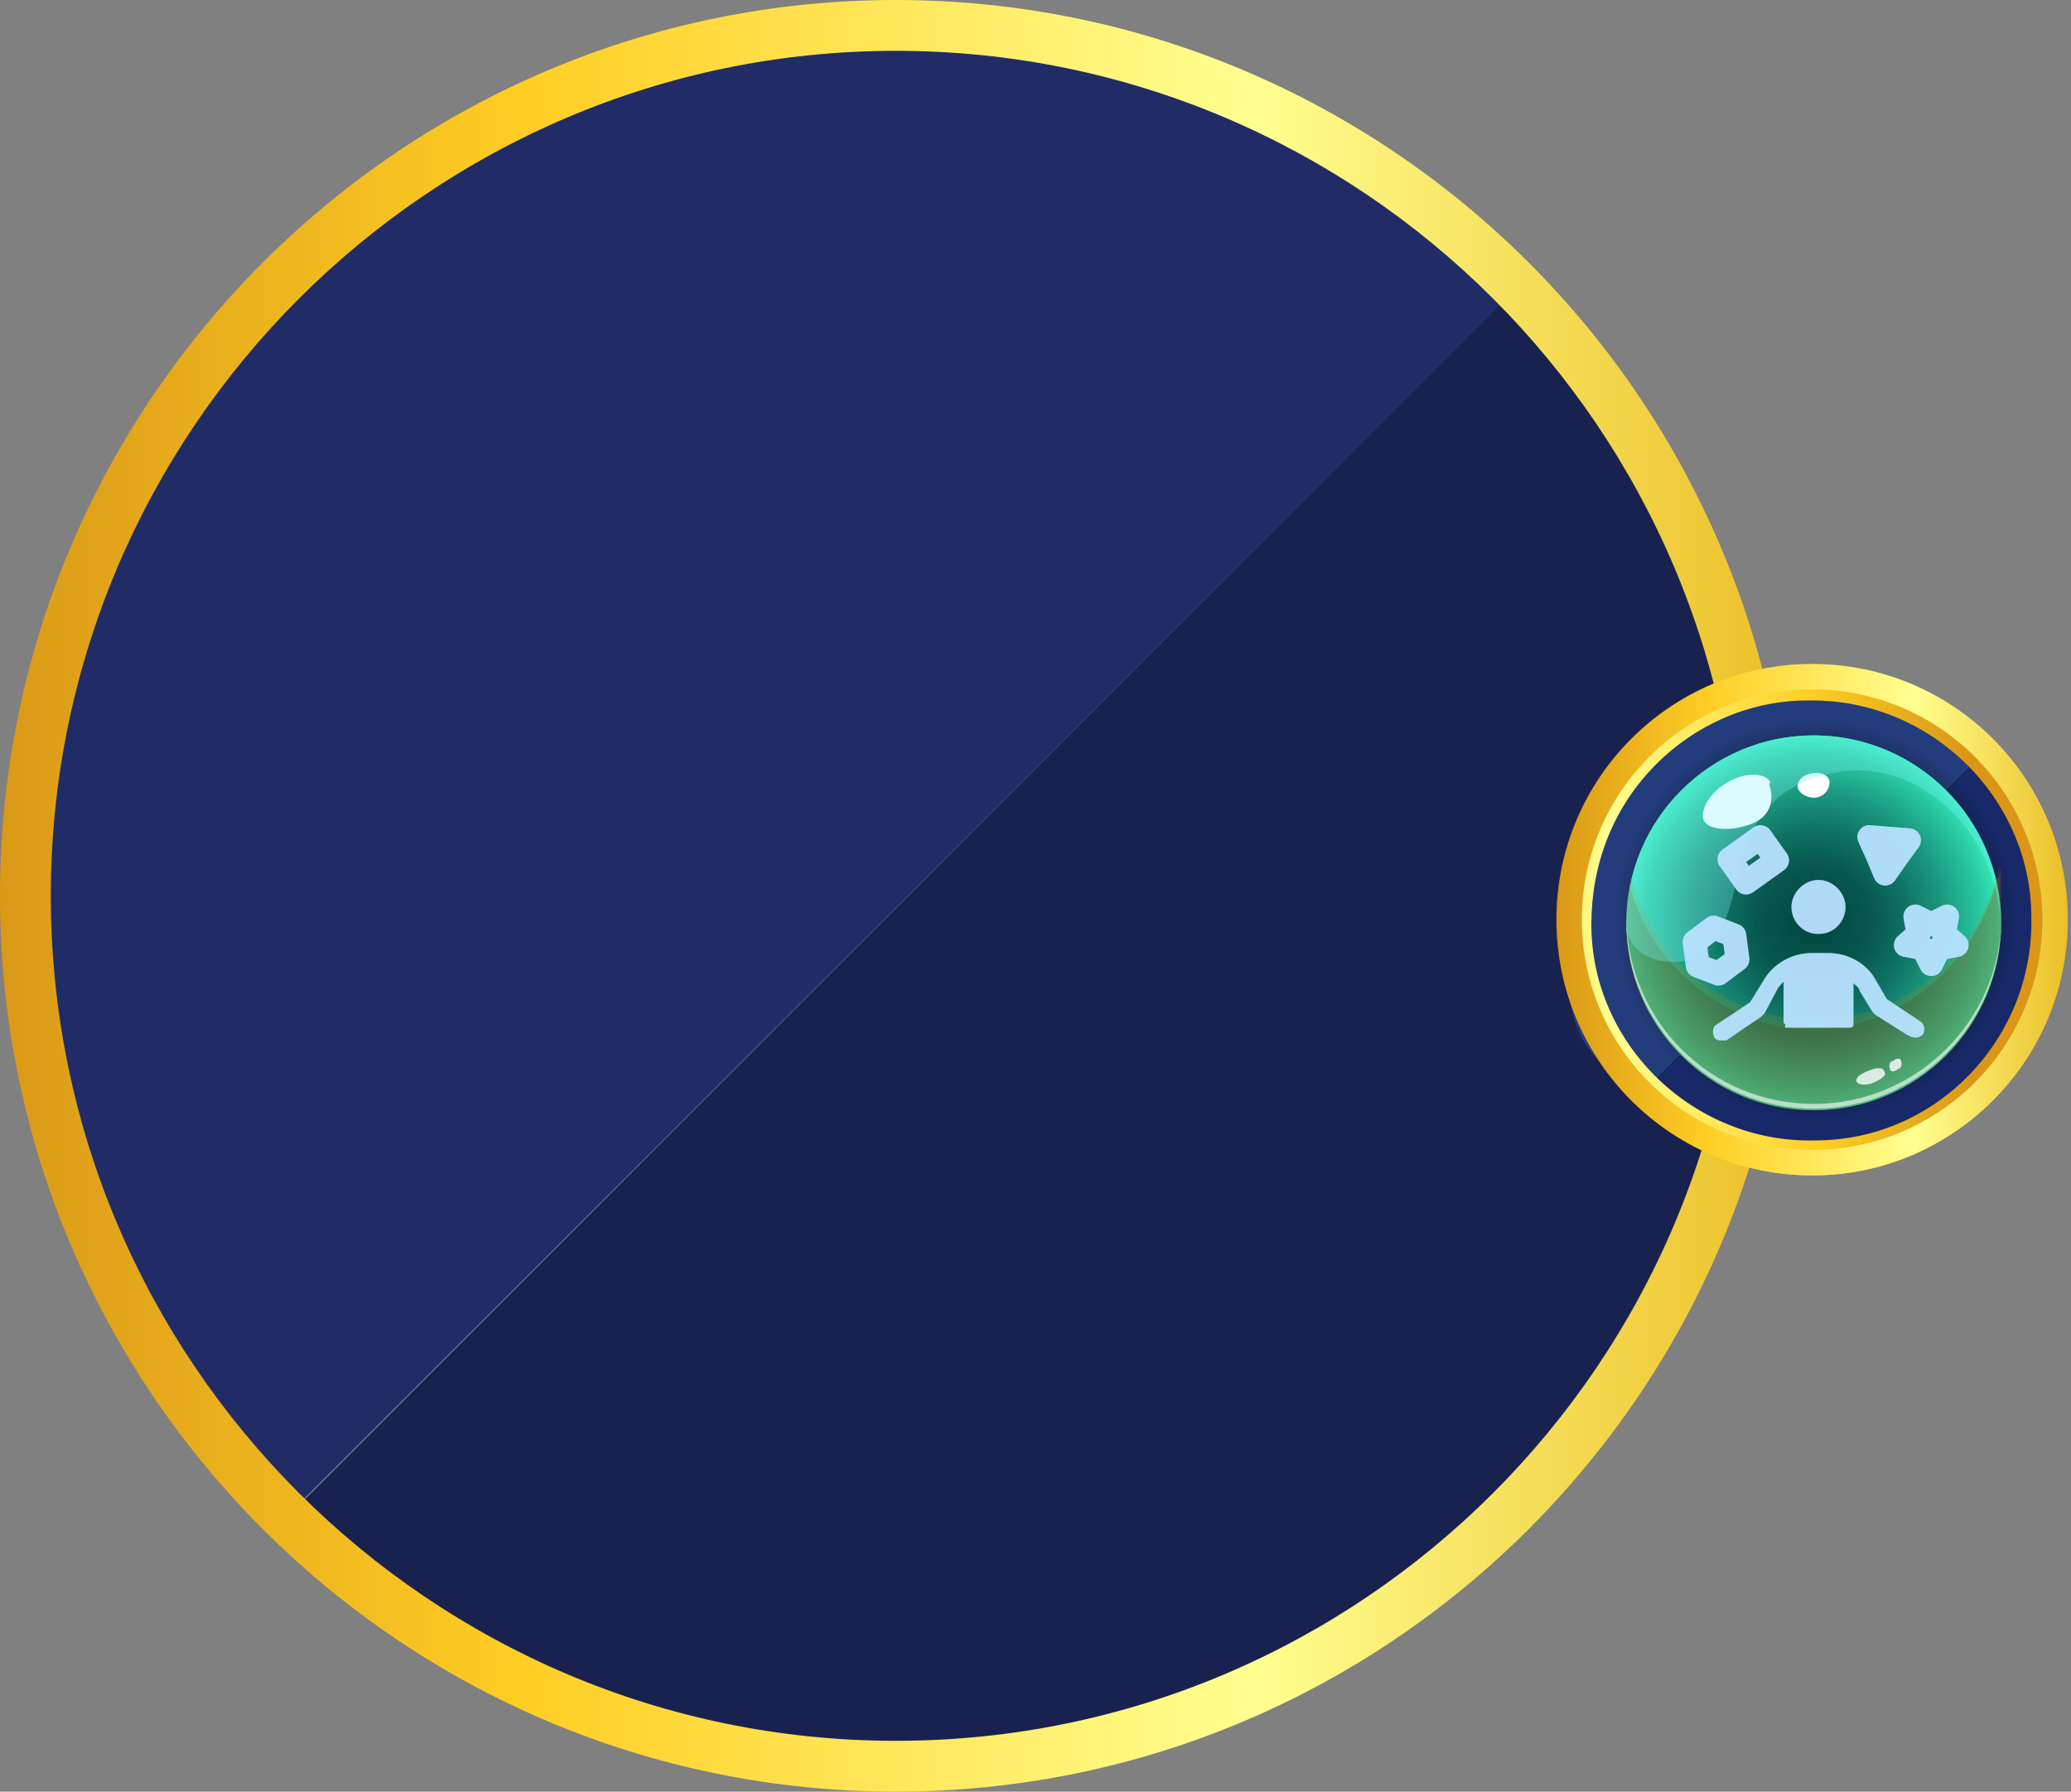
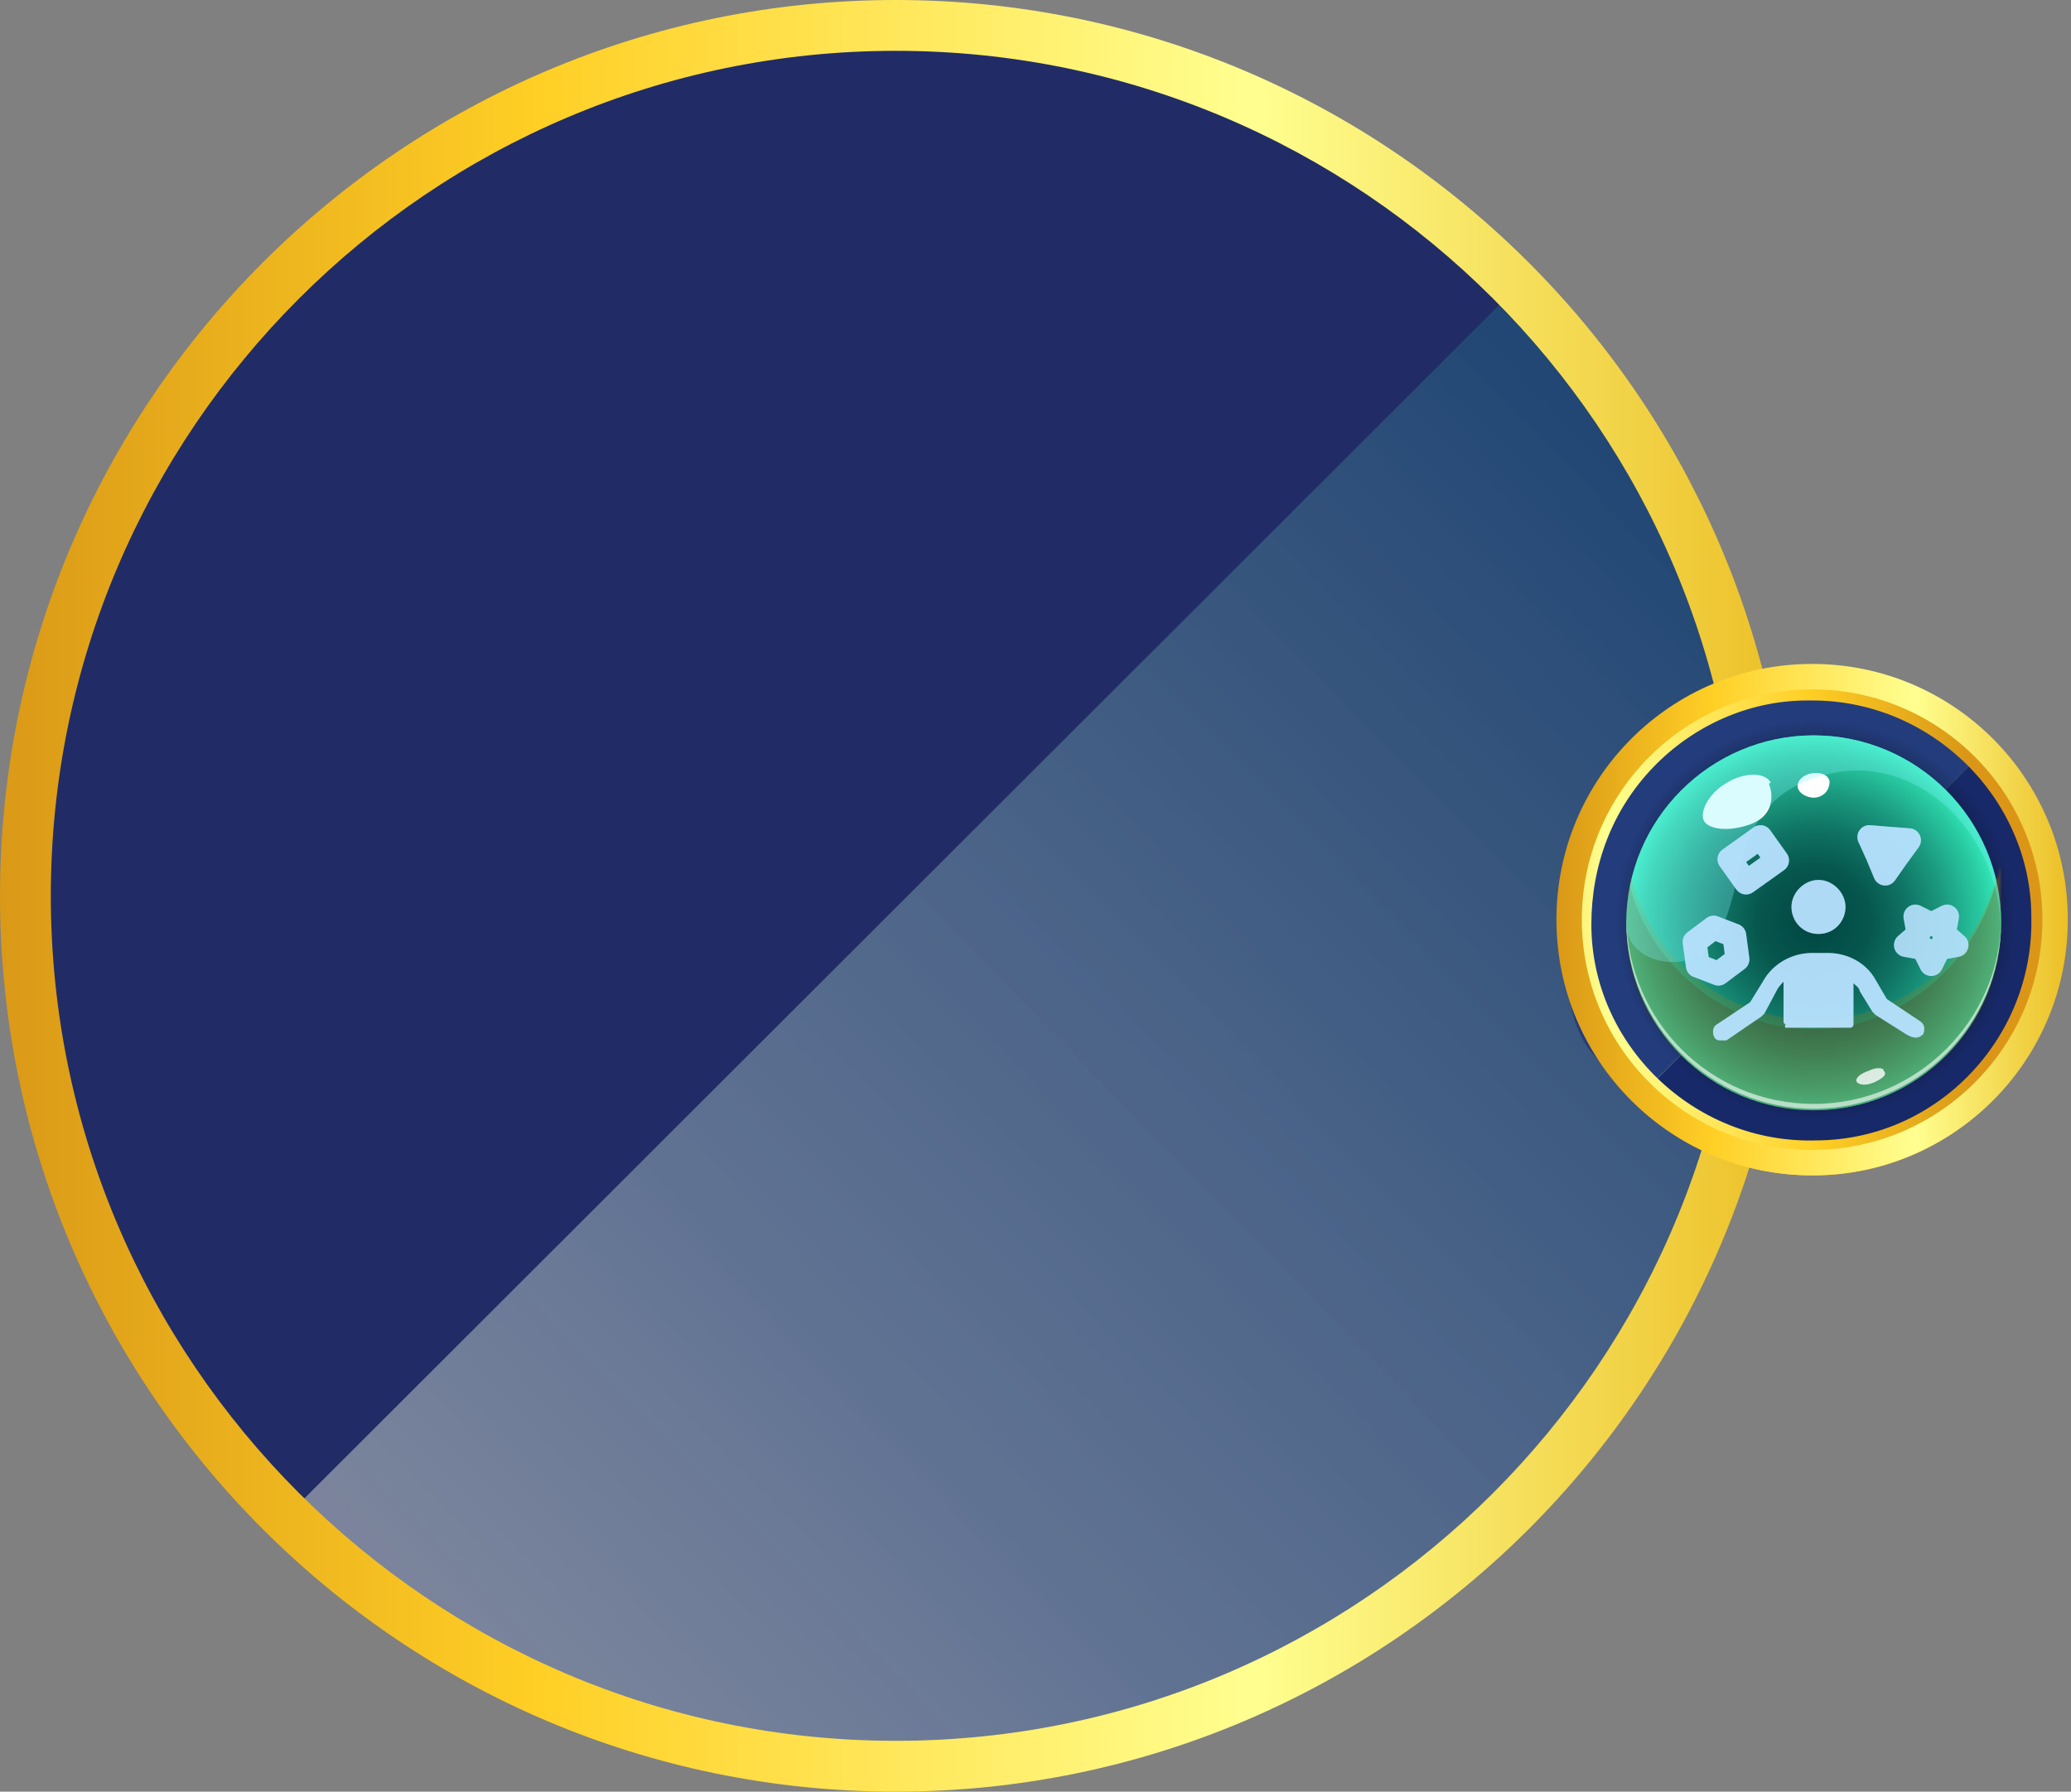
<svg xmlns="http://www.w3.org/2000/svg" id="Layer_1" data-name="Layer 1" version="1.1" viewBox="0 0 130.4 112.8">
  <rect x="0" y="0" width="130.4" height="112.8" fill="#808080" stroke="none" />
  <defs>
    <style>
      .cls-1 {
        fill: #233c7c;
      }

      .cls-1, .cls-2, .cls-3, .cls-4, .cls-5, .cls-6, .cls-7, .cls-8, .cls-9, .cls-10, .cls-11, .cls-12, .cls-13, .cls-14, .cls-15, .cls-16, .cls-17, .cls-18, .cls-19 {
        stroke-width: 0px;
      }

      .cls-2 {
        fill: url(#radial-gradient-2);
      }

      .cls-2, .cls-3, .cls-4, .cls-5, .cls-8, .cls-9, .cls-13, .cls-20, .cls-21, .cls-14, .cls-15, .cls-22 {
        isolation: isolate;
      }

      .cls-2, .cls-5 {
        mix-blend-mode: screen;
      }

      .cls-3 {
        opacity: .6;
      }

      .cls-3, .cls-4, .cls-20, .cls-21, .cls-15 {
        mix-blend-mode: overlay;
      }

      .cls-3, .cls-5, .cls-8, .cls-9 {
        fill: #fff;
      }

      .cls-4 {
        fill: #83f3ff;
        opacity: .3;
      }

      .cls-6 {
        fill: url(#linear-gradient);
      }

      .cls-7 {
        fill: url(#radial-gradient);
      }

      .cls-8, .cls-20, .cls-21, .cls-15 {
        opacity: .9;
      }

      .cls-9 {
        opacity: .8;
      }

      .cls-10 {
        fill: url(#radial-gradient-3);
      }

      .cls-11 {
        fill: #172968;
      }

      .cls-12 {
        fill: #19224f;
      }

      .cls-13 {
        fill: #b57d00;
      }

      .cls-13, .cls-14 {
        opacity: .2;
      }

      .cls-20 {
        stroke-width: 1.5px;
      }

      .cls-20, .cls-21 {
        fill: none;
        stroke: #b8e2ff;
        stroke-linecap: round;
        stroke-linejoin: round;
      }

      .cls-21 {
        stroke-width: 1.5px;
      }

      .cls-14 {
        fill: #602809;
      }

      .cls-23 {
        opacity: .5;
      }

      .cls-15 {
        fill: #b8e2ff;
      }

      .cls-16 {
        fill: #212c66;
      }

      .cls-17 {
        fill: url(#linear-gradient-4);
      }

      .cls-18 {
        fill: url(#linear-gradient-2);
      }

      .cls-19 {
        fill: url(#linear-gradient-3);
      }
    </style>
    <linearGradient id="linear-gradient" x1="12.3" y1="777.5" x2="104.3" y2="687.7" gradientTransform="translate(0 -678)" gradientUnits="userSpaceOnUse">
      <stop offset="0" stop-color="#8190ba" stop-opacity=".5" />
      <stop offset=".3" stop-color="#536d9b" stop-opacity=".7" />
      <stop offset=".7" stop-color="#254b7d" stop-opacity=".8" />
      <stop offset=".9" stop-color="#153f72" stop-opacity=".9" />
    </linearGradient>
    <linearGradient id="linear-gradient-2" x1="0" y1="734.4" x2="112.8" y2="734.4" gradientTransform="translate(0 -678)" gradientUnits="userSpaceOnUse">
      <stop offset="0" stop-color="#dc9617" />
      <stop offset="0" stop-color="#da9917" />
      <stop offset=".3" stop-color="#ffcf25" />
      <stop offset=".7" stop-color="#ffff90" />
      <stop offset="1" stop-color="#ecbf26" />
    </linearGradient>
    <linearGradient id="linear-gradient-3" x1="-2546" y1="8113.2" x2="-2513.9" y2="8113.2" gradientTransform="translate(-2266 8218.4) rotate(178.9)" gradientUnits="userSpaceOnUse">
      <stop offset="0" stop-color="#dc9617" />
      <stop offset="0" stop-color="#da9917" />
      <stop offset=".3" stop-color="#ffcf25" />
      <stop offset=".7" stop-color="#ffff90" />
      <stop offset="1" stop-color="#ecbf26" />
    </linearGradient>
    <linearGradient id="linear-gradient-4" x1="98.1" y1="735.9" x2="130.2" y2="735.9" gradientTransform="translate(0 -678)" gradientUnits="userSpaceOnUse">
      <stop offset="0" stop-color="#dc9617" />
      <stop offset="0" stop-color="#da9917" />
      <stop offset=".3" stop-color="#ffcf25" />
      <stop offset=".7" stop-color="#ffff90" />
      <stop offset="1" stop-color="#ecbf26" />
    </linearGradient>
    <radialGradient id="radial-gradient" cx="114.2" cy="735.9" fx="114.2" fy="735.9" r="11.6" gradientTransform="translate(0 -678)" gradientUnits="userSpaceOnUse">
      <stop offset="0" stop-color="#00403e" />
      <stop offset="0" stop-color="#014642" />
      <stop offset=".3" stop-color="#06574e" />
      <stop offset=".5" stop-color="#0f7363" />
      <stop offset=".7" stop-color="#1b9a7f" />
      <stop offset=".9" stop-color="#29cba3" />
      <stop offset="1" stop-color="#33eaba" />
    </radialGradient>
    <radialGradient id="radial-gradient-2" cx="114.3" cy="56.1" fx="114.3" fy="56.1" r="14" gradientTransform="translate(0 114) scale(1 -1)" gradientUnits="userSpaceOnUse">
      <stop offset=".2" stop-color="#00d66a" />
      <stop offset=".3" stop-color="#000" stop-opacity=".9" />
      <stop offset=".5" stop-color="#000" stop-opacity=".6" />
      <stop offset=".7" stop-color="#000" stop-opacity=".3" />
      <stop offset=".8" stop-color="#000" stop-opacity=".2" />
      <stop offset=".9" stop-color="#000" stop-opacity="0" />
      <stop offset="1" stop-color="#aca5d1" stop-opacity="0" />
    </radialGradient>
    <radialGradient id="radial-gradient-3" cx="114.2" cy="55.9" fx="114.2" fy="55.9" r="11.8" gradientTransform="translate(0 114) scale(1 -1)" gradientUnits="userSpaceOnUse">
      <stop offset="0" stop-color="#00403e" />
      <stop offset="0" stop-color="#014642" />
      <stop offset=".3" stop-color="#06574e" />
      <stop offset=".5" stop-color="#0f7363" />
      <stop offset=".7" stop-color="#1b9a7f" />
      <stop offset=".9" stop-color="#29cba3" />
      <stop offset="1" stop-color="#33eaba" />
    </radialGradient>
  </defs>
  <g class="cls-22">
    <g id="Layer_2" data-name="Layer 2">
      <g id="Layer_20" data-name="Layer 20">
        <path class="cls-6" d="M94.8,18.8C85,8.8,71.4,2.7,56.4,2.7,26.7,2.7,2.7,26.7,2.7,56.4s6.2,28.6,16.1,38.3c9.7,9.5,23,15.4,37.7,15.4,29.7,0,53.8-24.1,53.8-53.8s-5.9-28-15.4-37.7v.2Z" />
        <path class="cls-16" d="M56.4,2.7C26.7,2.7,2.7,26.7,2.7,56.4s6.2,28.6,16.1,38.3L94.8,18.8C85,8.8,71.4,2.7,56.4,2.7Z" />
-         <path class="cls-12" d="M18.8,94.8c9.7,9.5,23,15.4,37.7,15.4,29.7,0,53.8-24.1,53.8-53.8s-5.9-28-15.4-37.7L18.8,94.8Z" />
        <path class="cls-18" d="M56.4,112.8C25.3,112.8,0,87.5,0,56.4S25.3,0,56.4,0s56.4,25.3,56.4,56.4-25.3,56.4-56.4,56.4ZM56.4,3.2C27.1,3.2,3.2,27.1,3.2,56.4s23.9,53.2,53.2,53.2,53.2-23.8,53.2-53.2S85.7,3.2,56.4,3.2Z" />
        <path class="cls-1" d="M114.1,42.3c-8.6,0-15.6,7-15.6,15.6s1.8,8.3,4.7,11.1l22.1-22.1c-2.8-2.9-6.8-4.7-11.1-4.7h0Z" />
        <path class="cls-11" d="M103.2,69.1c2.8,2.8,6.7,4.5,10.9,4.5,8.6,0,15.6-7,15.6-15.6s-2.6-8.3-4.6-10.9l-22,22.1h0Z" />
        <path class="cls-19" d="M114.1,74c-8.7,0-15.8-7-16-15.7,0-4.3,1.5-8.3,4.5-11.4s7-4.8,11.2-4.9c4.3,0,8.3,1.5,11.4,4.5,3.1,3,4.8,7,4.9,11.2.2,8.8-6.9,16.2-15.7,16.3h-.3ZM114.1,44.1h-.3c-3.7,0-7.2,1.6-9.7,4.2-2.6,2.7-3.9,6.2-3.9,9.9,0,7.6,6.5,13.8,14.1,13.6,7.7,0,13.8-6.5,13.6-14.1,0-3.7-1.6-7.2-4.2-9.7s-6-3.9-9.6-3.9h0Z" />
        <path class="cls-17" d="M114.1,74c-8.9,0-16.1-7.2-16.1-16.1s7.2-16.1,16.1-16.1,16.1,7.2,16.1,16.1-7.2,16.1-16.1,16.1ZM114.1,43.4c-8,0-14.5,6.5-14.5,14.5s6.5,14.5,14.5,14.5,14.5-6.5,14.5-14.5-6.5-14.5-14.5-14.5Z" />
        <g id="marble">
          <circle class="cls-7" cx="114.2" cy="57.9" r="11.6" />
          <path class="cls-13" d="M114.2,63.9c-5.4,0-10-3.7-11.2-8.8-.2.9-.3,1.8-.3,2.8,0,6.4,5.2,11.6,11.6,11.6s11.6-5.2,11.6-11.5,0-1.9-.3-2.8c-1.2,5-5.8,8.8-11.2,8.8h-.2Z" />
          <path class="cls-14" d="M114.2,64.4c-5.4,0-10.1-3.9-11.3-8.9-.2.9-.2,2-.2,2.9,0,6.4,5.9,11,11.6,11s11.4-4.6,11.6-11c0-1,0-2.3-.3-3.2-1.2,5-5.8,9.1-11.2,9.1h-.2Z" />
          <path class="cls-5" d="M111.4,49.4c.3.8.2,2-1.2,2.5-1.2.4-2.6.3-2.8-.2-.4-.7.2-1.7,1.3-2.3,1.1-.6,2.4-.7,2.7,0Z" />
          <path class="cls-5" d="M115.2,49.2c0,.4-.3.8-.8.9s-1.1-.2-1.2-.6.3-.8.8-.9c.5,0,1,0,1.1.5h0Z" />
          <path class="cls-8" d="M117.5,67c-.6.2-.9.4-.8.7,0,.2.6.3,1.2,0,.5-.2.6-.5.5-.7s-.4-.2-.9,0h0Z" />
          <path class="cls-8" d="M119,66.4c-.2,0-.3.3-.2.4,0,.2.3.2.5,0s.3-.3.2-.4c0-.2-.3-.2-.5,0Z" />
          <path class="cls-4" d="M115.2,48.7c5.1-1.1,10.3,3.4,10.5,9.6v-.4c0-6.4-5.2-11.5-11.6-11.5s-11.6,5.2-11.6,11.5,0,.3,0,.4c.5,2.3,3.3,2.2,4.1,1.8,4.2-2.2.8-9.7,8.5-11.3h0Z" />
          <path class="cls-3" d="M114.2,69.1c-6.3,0-11.5-5.1-11.5-11.4v.2c0,6.4,5.2,11.6,11.6,11.6s11.6-5.2,11.6-11.5v-.2c0,6.3-5.2,11.4-11.5,11.4h-.2Z" />
        </g>
        <g>
          <g>
            <circle class="cls-2" cx="114.3" cy="57.9" r="14" />
            <g id="marble-2">
              <circle class="cls-10" cx="114.2" cy="58.1" r="11.8" />
              <path class="cls-13" d="M114.2,64.2c-5.5,0-10.2-3.8-11.5-9-.2.9-.3,1.9-.3,2.9,0,6.5,5.3,11.8,11.8,11.8s11.8-5.3,11.8-11.8,0-1.9-.3-2.9c-1.3,5.1-5.9,9-11.5,9Z" />
              <path class="cls-14" d="M114.2,64.8c-5.5,0-10.3-4-11.6-9.1-.2.9-.2,2-.2,3,0,6.5,6.1,11.3,11.8,11.2,6,0,11.7-4.7,11.8-11.2,0-1,0-2.3-.3-3.2-1.3,5.1-6,9.3-11.5,9.3Z" />
              <path class="cls-5" d="M111.4,49.4c.3.8.2,2-1.2,2.5s-2.6.3-2.9-.2.2-1.7,1.4-2.4c1.1-.7,2.5-.7,2.8,0h-.1Z" />
              <path class="cls-5" d="M115.2,49.2c0,.5-.3.9-.8,1s-1.1-.2-1.2-.6.3-.8.8-.9,1.1,0,1.2.5Z" />
              <path class="cls-9" d="M117.7,67.4c-.6.2-.9.5-.8.7s.6.3,1.2,0,.7-.5.5-.7c0-.2-.5-.2-.9,0Z" />
-               <path class="cls-9" d="M119.2,66.8c-.2,0-.3.3-.2.5,0,.2.3.2.5,0,.2,0,.3-.3.2-.5,0-.2-.3-.2-.5,0Z" />
              <path class="cls-4" d="M115.3,48.7c5.2-1.2,10.5,3.4,10.7,9.8v-.4c0-6.5-5.3-11.8-11.8-11.8s-11.8,5.3-11.8,11.8,0,.3,0,.4c.5,2.3,3.4,2.3,4.2,1.8,4.3-2.2.9-9.9,8.7-11.6h0Z" />
              <path class="cls-3" d="M114.2,69.5c-6.5,0-11.7-5.2-11.8-11.7v.2c0,6.5,5.3,11.8,11.8,11.8s11.8-5.3,11.8-11.8,0-.2,0-.2c0,6.4-5.3,11.7-11.8,11.7Z" />
            </g>
          </g>
          <g>
            <path class="cls-15" d="M112.8,57.1c0-.9.8-1.7,1.7-1.7s1.7.8,1.7,1.7-.7,1.7-1.7,1.7-1.7-.8-1.7-1.7ZM112.5,64.5c0,0-.2,0-.2-.2v-2.5c0,0-.3.3-.4.5l-.8,1.5-.2.2-2.2,1.5h-.3c-.2,0-.4,0-.5-.3s0-.6.2-.7l2.1-1.4.8-1.3c.6-1.1,1.8-1.8,3.1-1.8h1c1.2,0,2.4.6,3,1.7l.7,1.2,2.1,1.4c.3.2.3.5.2.8s0,0,0,0h0c-.3.3-.6.3-1.1,0l-1.9-1.2s0,0-.2-.2l-.8-1.3c0-.2-.3-.4-.4-.5v2.6c0,0,0,.2-.2.2h-4.1v-.2Z" />
            <polygon class="cls-21" points="121.6 58.2 122.6 57.7 122.4 58.8 123.2 59.5 122.1 59.7 121.6 60.7 121.1 59.7 120 59.5 120.8 58.8 120.6 57.7 121.6 58.2" />
            <polygon class="cls-21" points="109.2 58.9 107.9 58.4 106.7 59.3 106.9 60.8 108.2 61.3 109.4 60.4 109.2 58.9" />
            <rect class="cls-20" x="109.2" y="53.2" width="2.4" height="1.8" transform="translate(-10.9 74.2) rotate(-35.5)" />
            <polygon class="cls-21" points="118.2 53.8 117.7 52.7 118.9 52.8 120.2 52.9 119.4 54 118.7 55 118.2 53.8" />
          </g>
          <g class="cls-23">
            <path class="cls-15" d="M112.8,57.1c0-.9.8-1.7,1.7-1.7s1.7.8,1.7,1.7-.7,1.7-1.7,1.7-1.7-.8-1.7-1.7ZM112.5,64.5c0,0-.2,0-.2-.2v-2.5c0,0-.3.3-.4.5l-.8,1.5-.2.2-2.2,1.5h-.3c-.2,0-.4,0-.5-.3s0-.6.2-.7l2.1-1.4.8-1.3c.6-1.1,1.8-1.8,3.1-1.8h1c1.2,0,2.4.6,3,1.7l.7,1.2,2.1,1.4c.3.2.3.5.2.8s0,0,0,0h0c-.3.3-.6.3-1.1,0l-1.9-1.2s0,0-.2-.2l-.8-1.3c0-.2-.3-.4-.4-.5v2.6c0,0,0,.2-.2.2h-4.1v-.2Z" />
-             <polygon class="cls-21" points="121.6 58.2 122.6 57.7 122.4 58.8 123.2 59.5 122.1 59.7 121.6 60.7 121.1 59.7 120 59.5 120.8 58.8 120.6 57.7 121.6 58.2" />
            <polygon class="cls-21" points="109.2 58.9 107.9 58.4 106.7 59.3 106.9 60.8 108.2 61.3 109.4 60.4 109.2 58.9" />
            <rect class="cls-20" x="109.2" y="53.2" width="2.4" height="1.8" transform="translate(-10.9 74.2) rotate(-35.5)" />
            <polygon class="cls-21" points="118.2 53.8 117.7 52.7 118.9 52.8 120.2 52.9 119.4 54 118.7 55 118.2 53.8" />
          </g>
        </g>
      </g>
    </g>
  </g>
</svg>